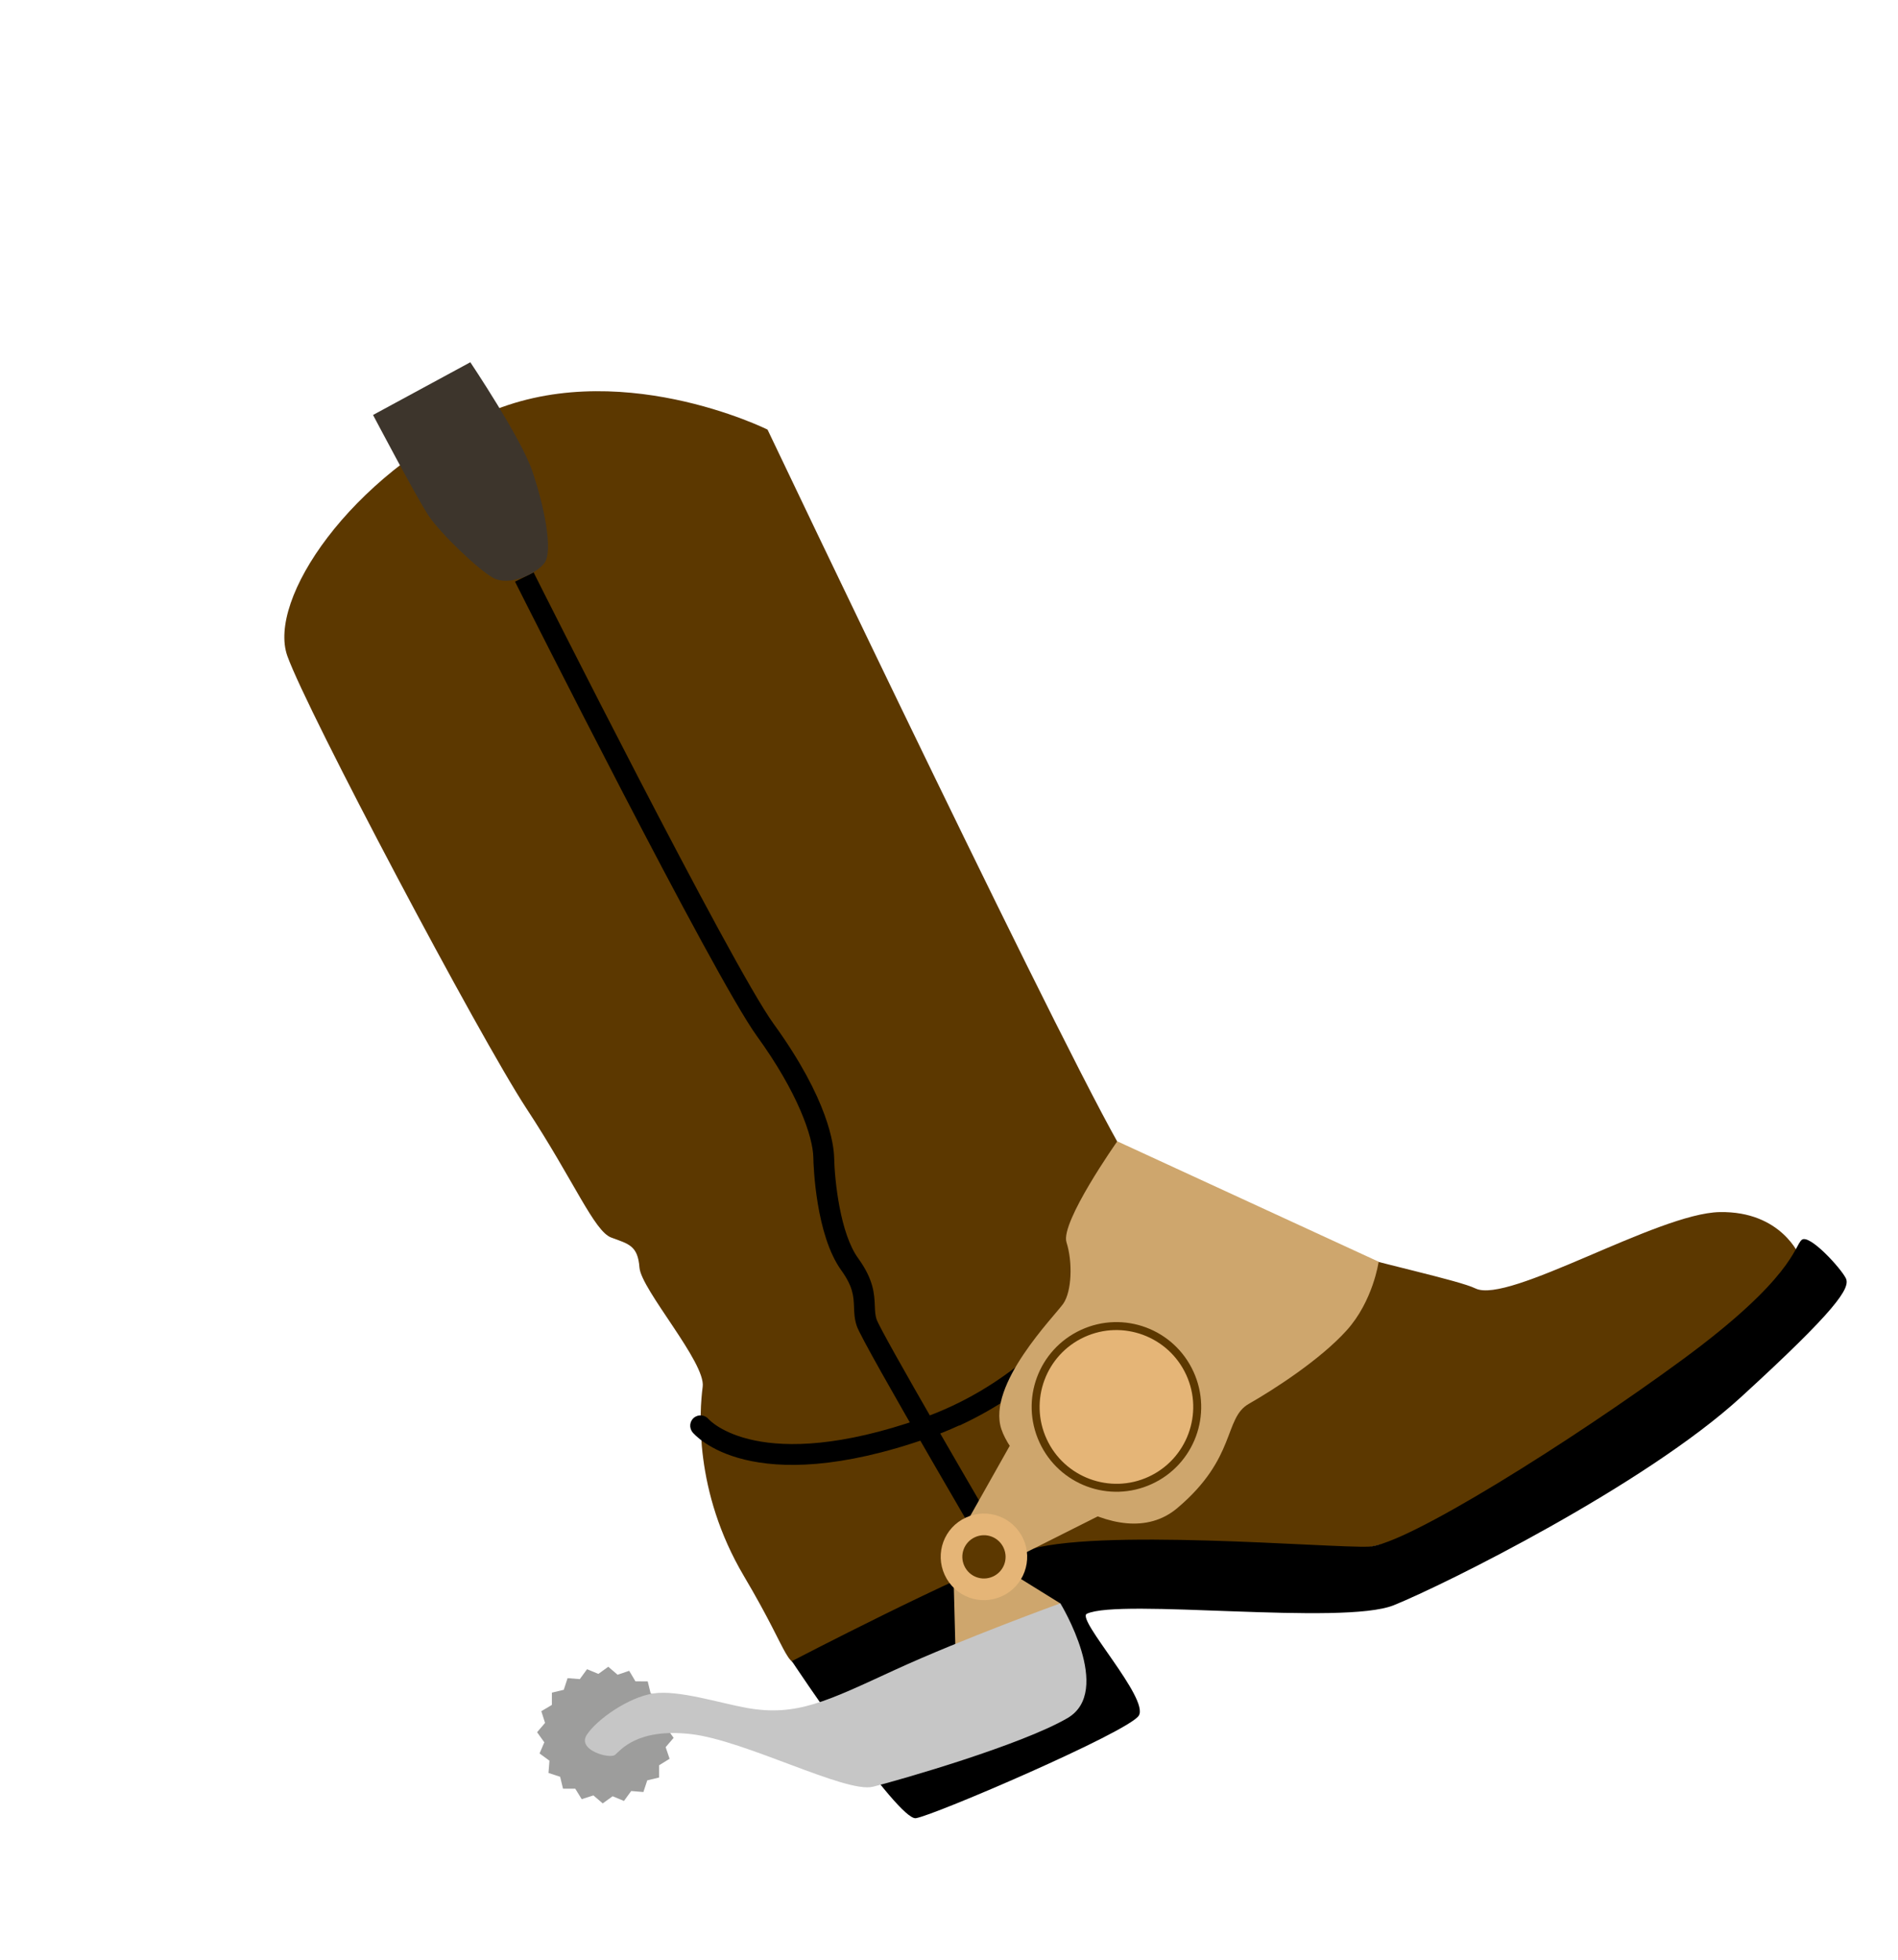
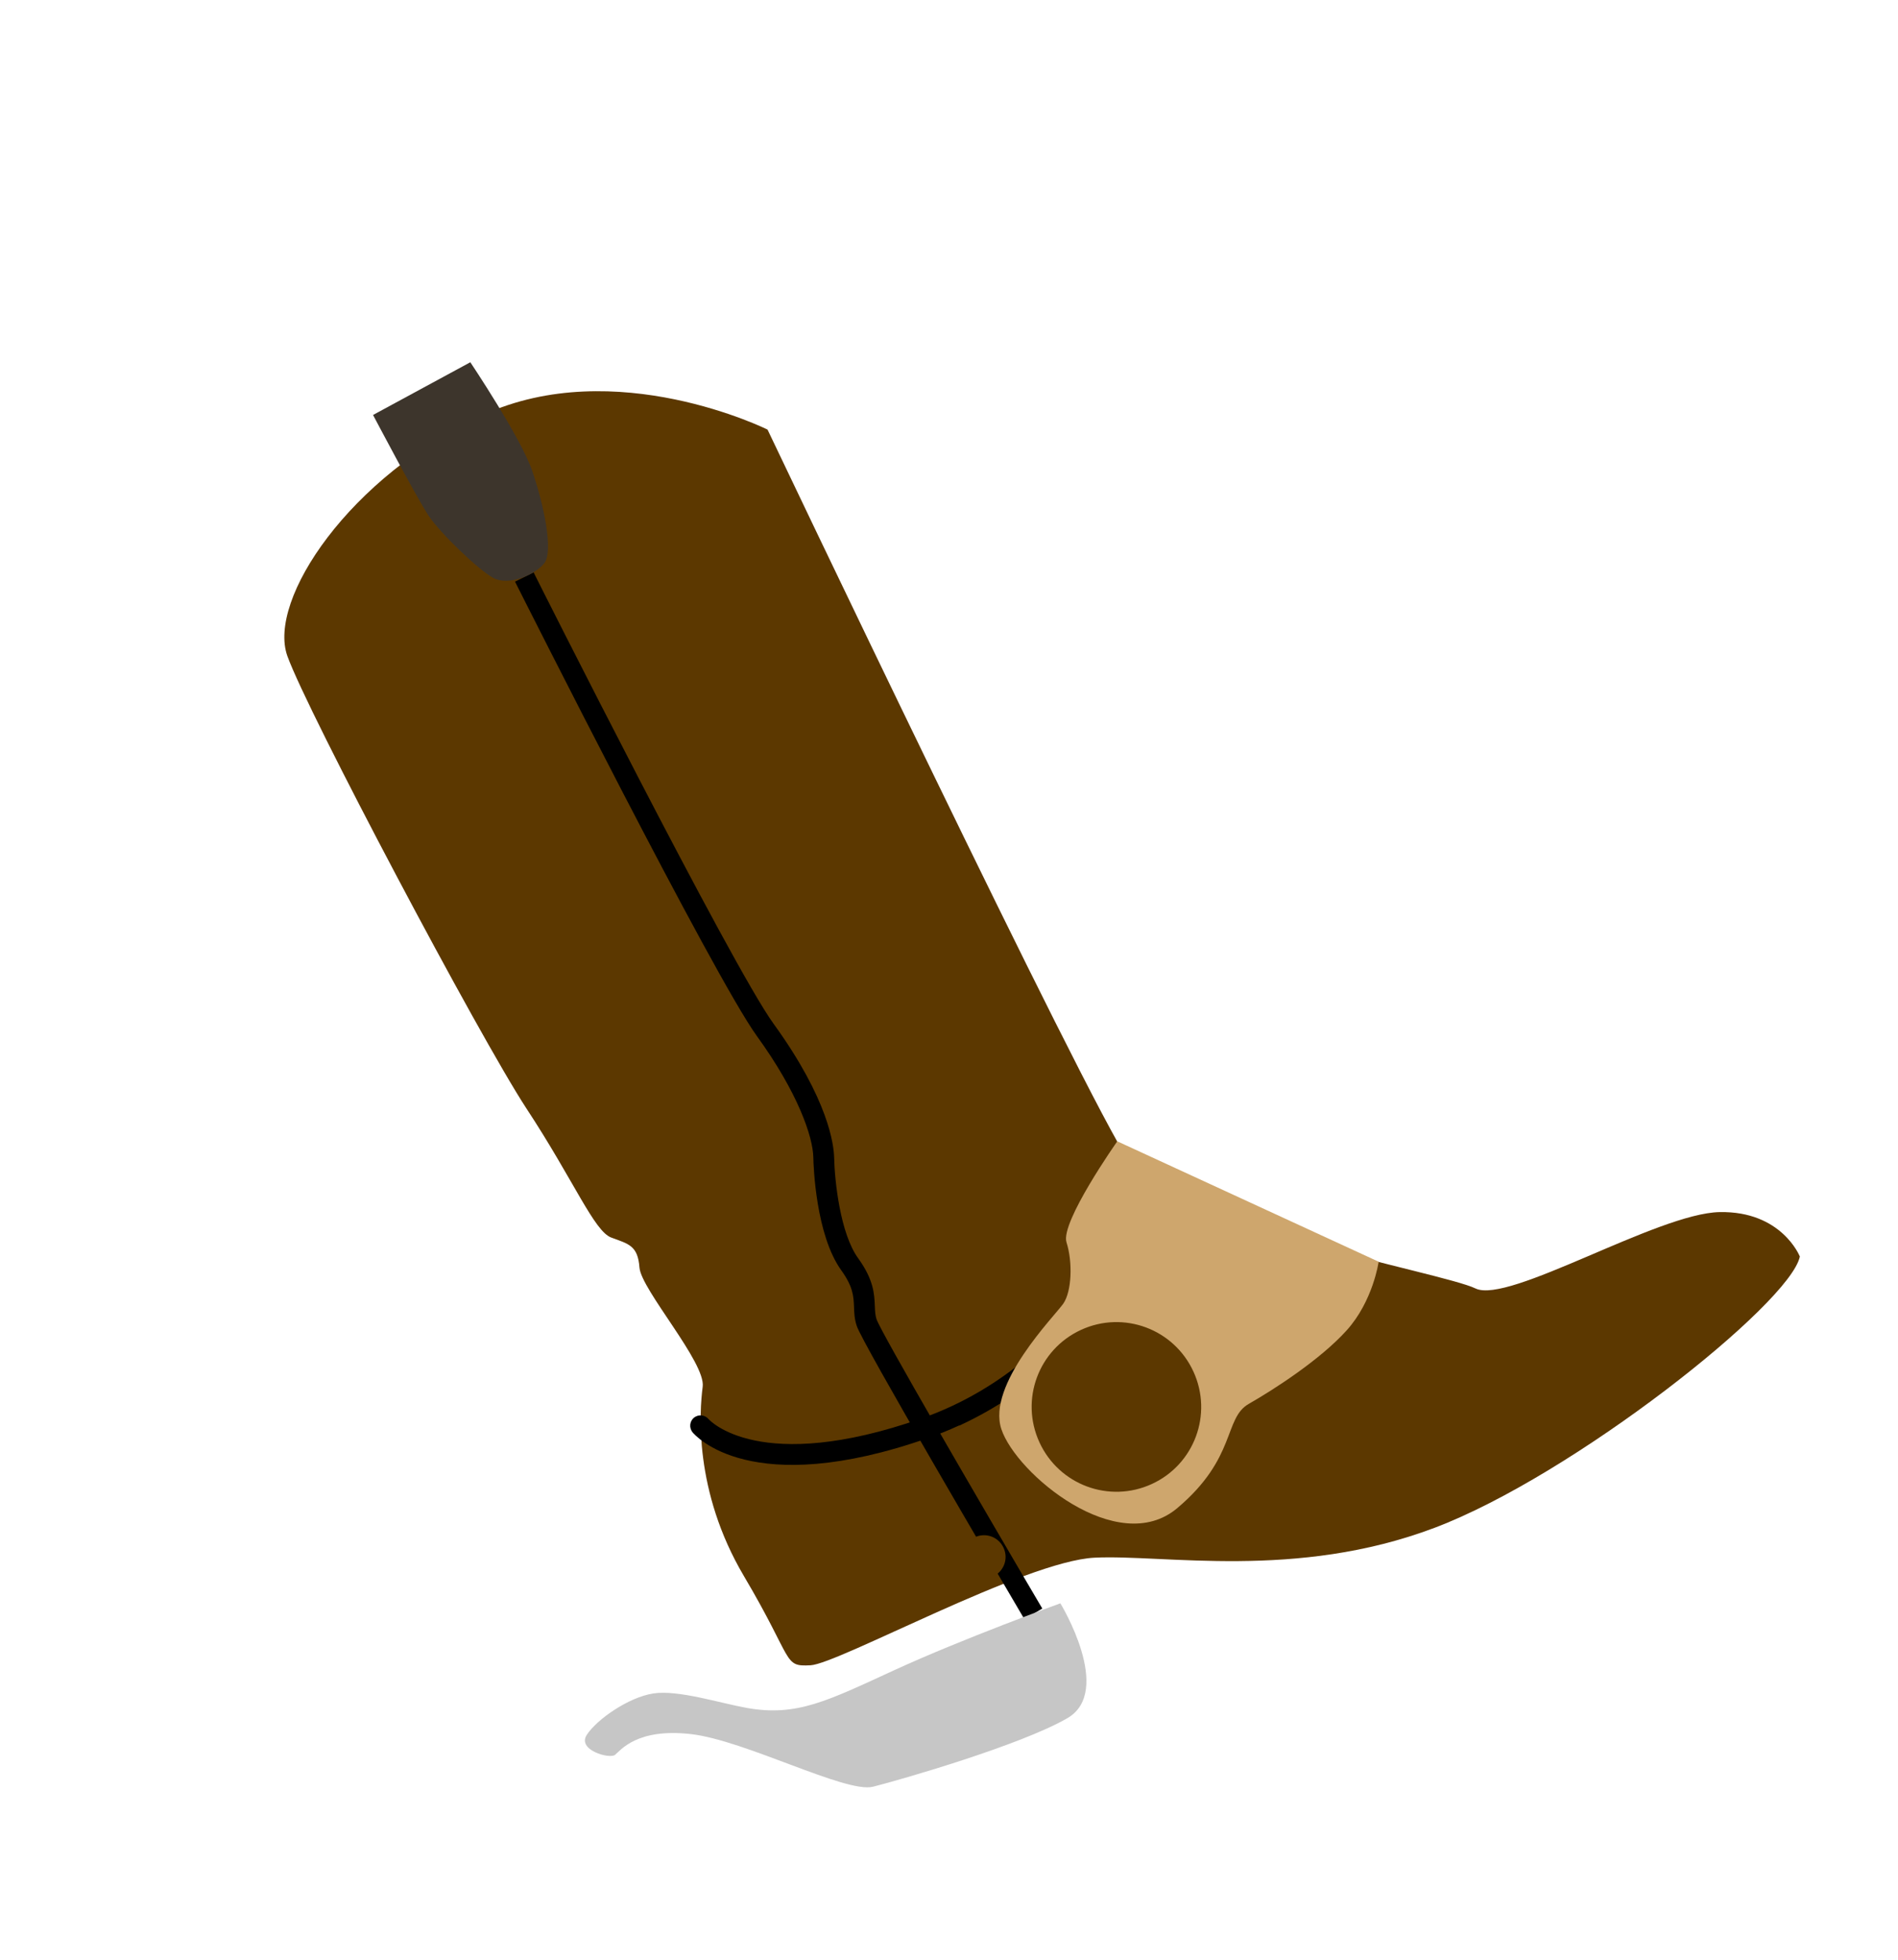
<svg xmlns="http://www.w3.org/2000/svg" width="248" height="256" viewBox="0 0 248 256" fill="none">
-   <path d="M75.76 219.344L76.704 218.049L78.185 218.662L79.479 217.729L80.696 218.771L82.214 218.258L83.032 219.637L84.633 219.641L85.019 221.218L86.53 221.694L86.403 223.292L87.698 224.237L87.086 225.718L88.019 227.014L86.978 228.231L87.492 229.75L86.125 230.593L86.123 232.195L84.572 232.569L84.071 234.092L82.474 233.963L81.531 235.258L80.049 234.645L78.755 235.578L77.538 234.536L76.008 235.024L75.165 233.656L73.564 233.653L73.189 232.1L71.667 231.599L71.794 230.001L70.499 229.056L71.123 227.6L70.178 226.28L71.219 225.063L70.731 223.532L72.109 222.714L72.112 221.112L73.663 220.738L74.163 219.216L75.76 219.344Z" fill="#9D9D9C" />
  <path d="M235.163 164.118C235.163 164.118 232.806 158.181 224.694 158.336C216.581 158.49 197.11 170.418 192.788 168.309C188.466 166.199 153.238 160.027 147.578 151.789C141.93 143.577 100.289 56.118 100.289 56.118C100.289 56.118 80.433 46.242 63.081 54.211C45.729 62.179 34.902 78.327 37.55 85.701C40.198 93.074 62.581 135.316 68.776 144.785C74.984 154.218 77.632 160.853 79.882 161.667C82.144 162.506 83.339 162.696 83.556 165.582C83.775 168.468 92.244 178.001 91.815 181.154C91.398 184.332 90.618 194.757 97.208 205.892C103.799 217.027 102.274 217.727 105.909 217.536C109.543 217.345 133.93 203.928 143.015 203.481C152.1 203.034 169.342 206.414 187.432 199.584C205.522 192.754 233.909 170.297 235.175 164.144L235.163 164.118Z" fill="#5C3800" />
-   <path d="M103.498 217.042C103.498 217.042 117.327 237.844 119.665 237.51C122.003 237.175 147.282 226.304 148.78 224.139C150.277 221.974 140.575 211.498 142.011 210.807C146.332 208.761 175.402 212.375 182.108 209.695C188.803 206.99 214.876 194.031 227.465 182.523C240.053 171.016 241.77 168.257 241.198 167.011C240.626 165.765 236.388 161.092 235.408 161.973C234.429 162.854 234.254 167.029 219.78 177.648C205.307 188.266 183.718 201.813 178.869 202.039C174.02 202.265 142.695 199.503 133.936 202.602C125.176 205.701 103.474 216.991 103.474 216.991L103.498 217.042Z" fill="black" />
  <path d="M133.832 211.485C130.312 205.497 112.694 175.506 111.944 173.203C111.637 172.266 111.612 171.477 111.588 170.688C111.532 169.359 111.473 168.093 109.942 165.964C106.591 161.346 106.289 152.248 106.273 151.209C106.225 148.491 104.25 142.718 98.888 135.328C93.227 127.491 68.352 78.082 67.295 75.981L69.724 74.773C69.958 75.281 95.538 126.092 101.079 133.737C108.296 143.691 108.941 149.583 108.989 151.162C109.06 154.331 109.799 161.165 112.134 164.372C114.156 167.169 114.245 169.037 114.307 170.578C114.335 171.243 114.354 171.819 114.548 172.376C115.178 174.15 127.824 195.926 136.191 210.125L133.869 211.499L133.832 211.485Z" fill="black" />
  <path d="M125.329 186.205C124.033 186.8 122.714 187.344 121.309 187.835C98.021 196.006 90.807 187.466 90.481 187.092C90.025 186.501 90.103 185.665 90.682 185.184C91.272 184.728 92.108 184.806 92.589 185.385C92.71 185.515 99.243 192.705 120.417 185.29C142.225 177.645 150.326 154.96 150.409 154.738C150.669 154.033 151.42 153.657 152.124 153.919C152.829 154.18 153.205 154.931 152.956 155.661C152.638 156.577 145.309 177.06 125.341 186.23L125.329 186.205Z" fill="black" />
  <path d="M145.977 149.107C145.977 149.107 138.524 159.673 139.351 162.279C140.179 164.885 140.042 168.673 138.938 170.288C137.809 171.915 128.907 180.867 130.843 186.69C132.778 192.512 146.04 203.57 153.824 197.009C161.609 190.447 159.877 185.27 163.167 183.39C166.457 181.51 172.489 177.631 175.956 173.792C179.422 169.952 180.141 164.819 180.141 164.819L146.002 149.096L145.977 149.107Z" fill="#CEA66D" />
  <path d="M155.937 179.168C158.494 184.735 156.064 191.301 150.5 193.856C144.936 196.411 138.373 193.976 135.816 188.408C133.259 182.84 135.689 176.275 141.253 173.72C146.816 171.165 153.38 173.6 155.937 179.168Z" fill="#5C3800" />
-   <path d="M154.997 179.599C157.309 184.633 155.098 190.605 150.068 192.915C145.038 195.225 139.068 193.01 136.756 187.976C134.444 182.942 136.654 176.971 141.685 174.661C146.715 172.35 152.685 174.565 154.997 179.599Z" fill="#E5B577" />
-   <path d="M131.935 188.867L124.495 202.073L124.881 216.981L138.565 209.466L130.607 204.531L145.529 197.032L131.935 188.867Z" fill="#CEA66D" />
  <path d="M138.565 209.466C138.565 209.466 145.545 220.914 139.474 224.441C133.403 227.968 117.615 232.51 114.057 233.404C110.488 234.274 97.367 227.339 90.287 226.526C83.208 225.714 81.084 228.659 80.365 229.236C79.645 229.813 75.368 228.606 76.672 226.622C77.99 224.601 82.113 221.722 85.357 221.217C88.602 220.712 94.061 222.484 97.643 223.117C104.136 224.261 108.133 222.179 116.949 218.13C125.764 214.082 138.527 209.452 138.527 209.452L138.565 209.466Z" fill="#C6C6C6" />
-   <path d="M133.7 201.017C134.996 203.839 133.772 207.203 130.927 208.509C128.081 209.816 124.744 208.578 123.436 205.73C122.129 202.883 123.364 199.545 126.21 198.238C129.055 196.931 132.392 198.169 133.7 201.017Z" fill="#E5B577" />
-   <path d="M131.134 202.195C131.788 203.619 131.17 205.288 129.747 205.941C128.325 206.595 126.656 205.976 126.002 204.552C125.348 203.128 125.966 201.459 127.389 200.806C128.812 200.152 130.48 200.771 131.134 202.195Z" fill="#5C3800" />
+   <path d="M131.134 202.195C131.788 203.619 131.17 205.288 129.747 205.941C128.325 206.595 126.656 205.976 126.002 204.552C125.348 203.128 125.966 201.459 127.389 200.806C128.812 200.152 130.48 200.771 131.134 202.195" fill="#5C3800" />
  <path d="M48.743 54.207L61.455 47.322C61.455 47.322 68.098 57.232 69.546 61.524C71.02 65.804 72.367 72.02 71.115 73.58C69.862 75.14 66.425 76.565 64.458 75.498C62.492 74.431 57.58 69.698 56.053 67.444C54.514 65.164 48.743 54.207 48.743 54.207Z" fill="#3D352C" />
</svg>